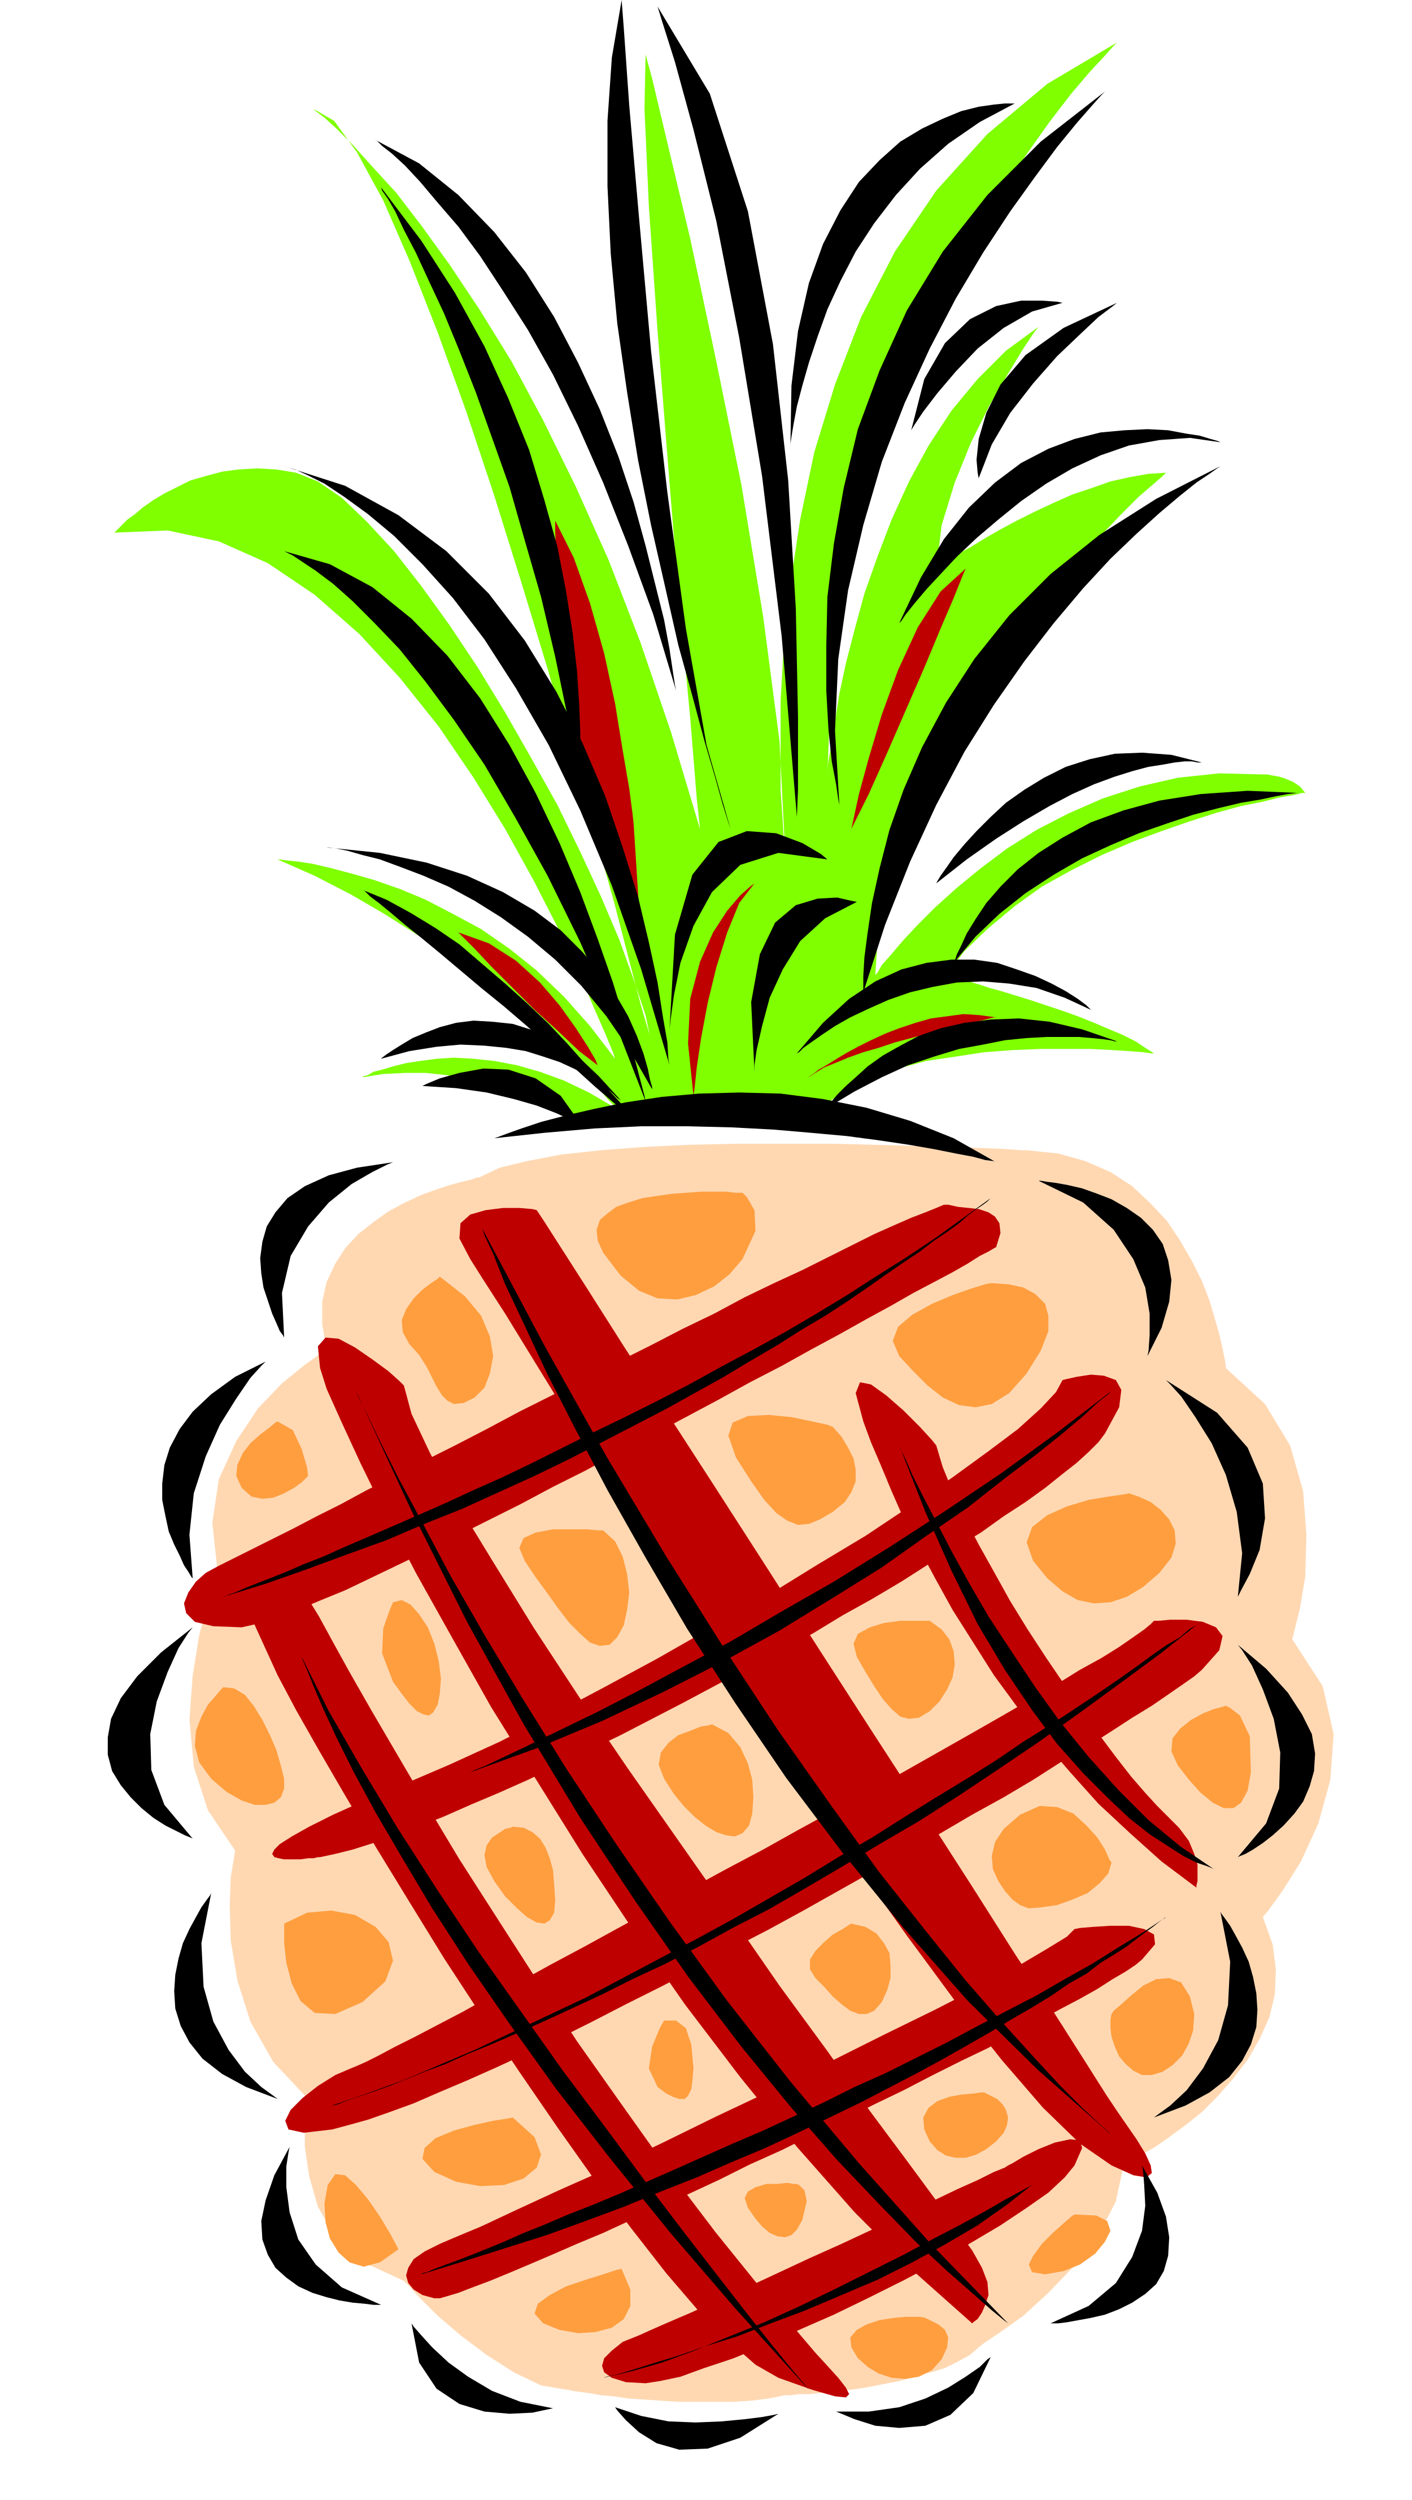
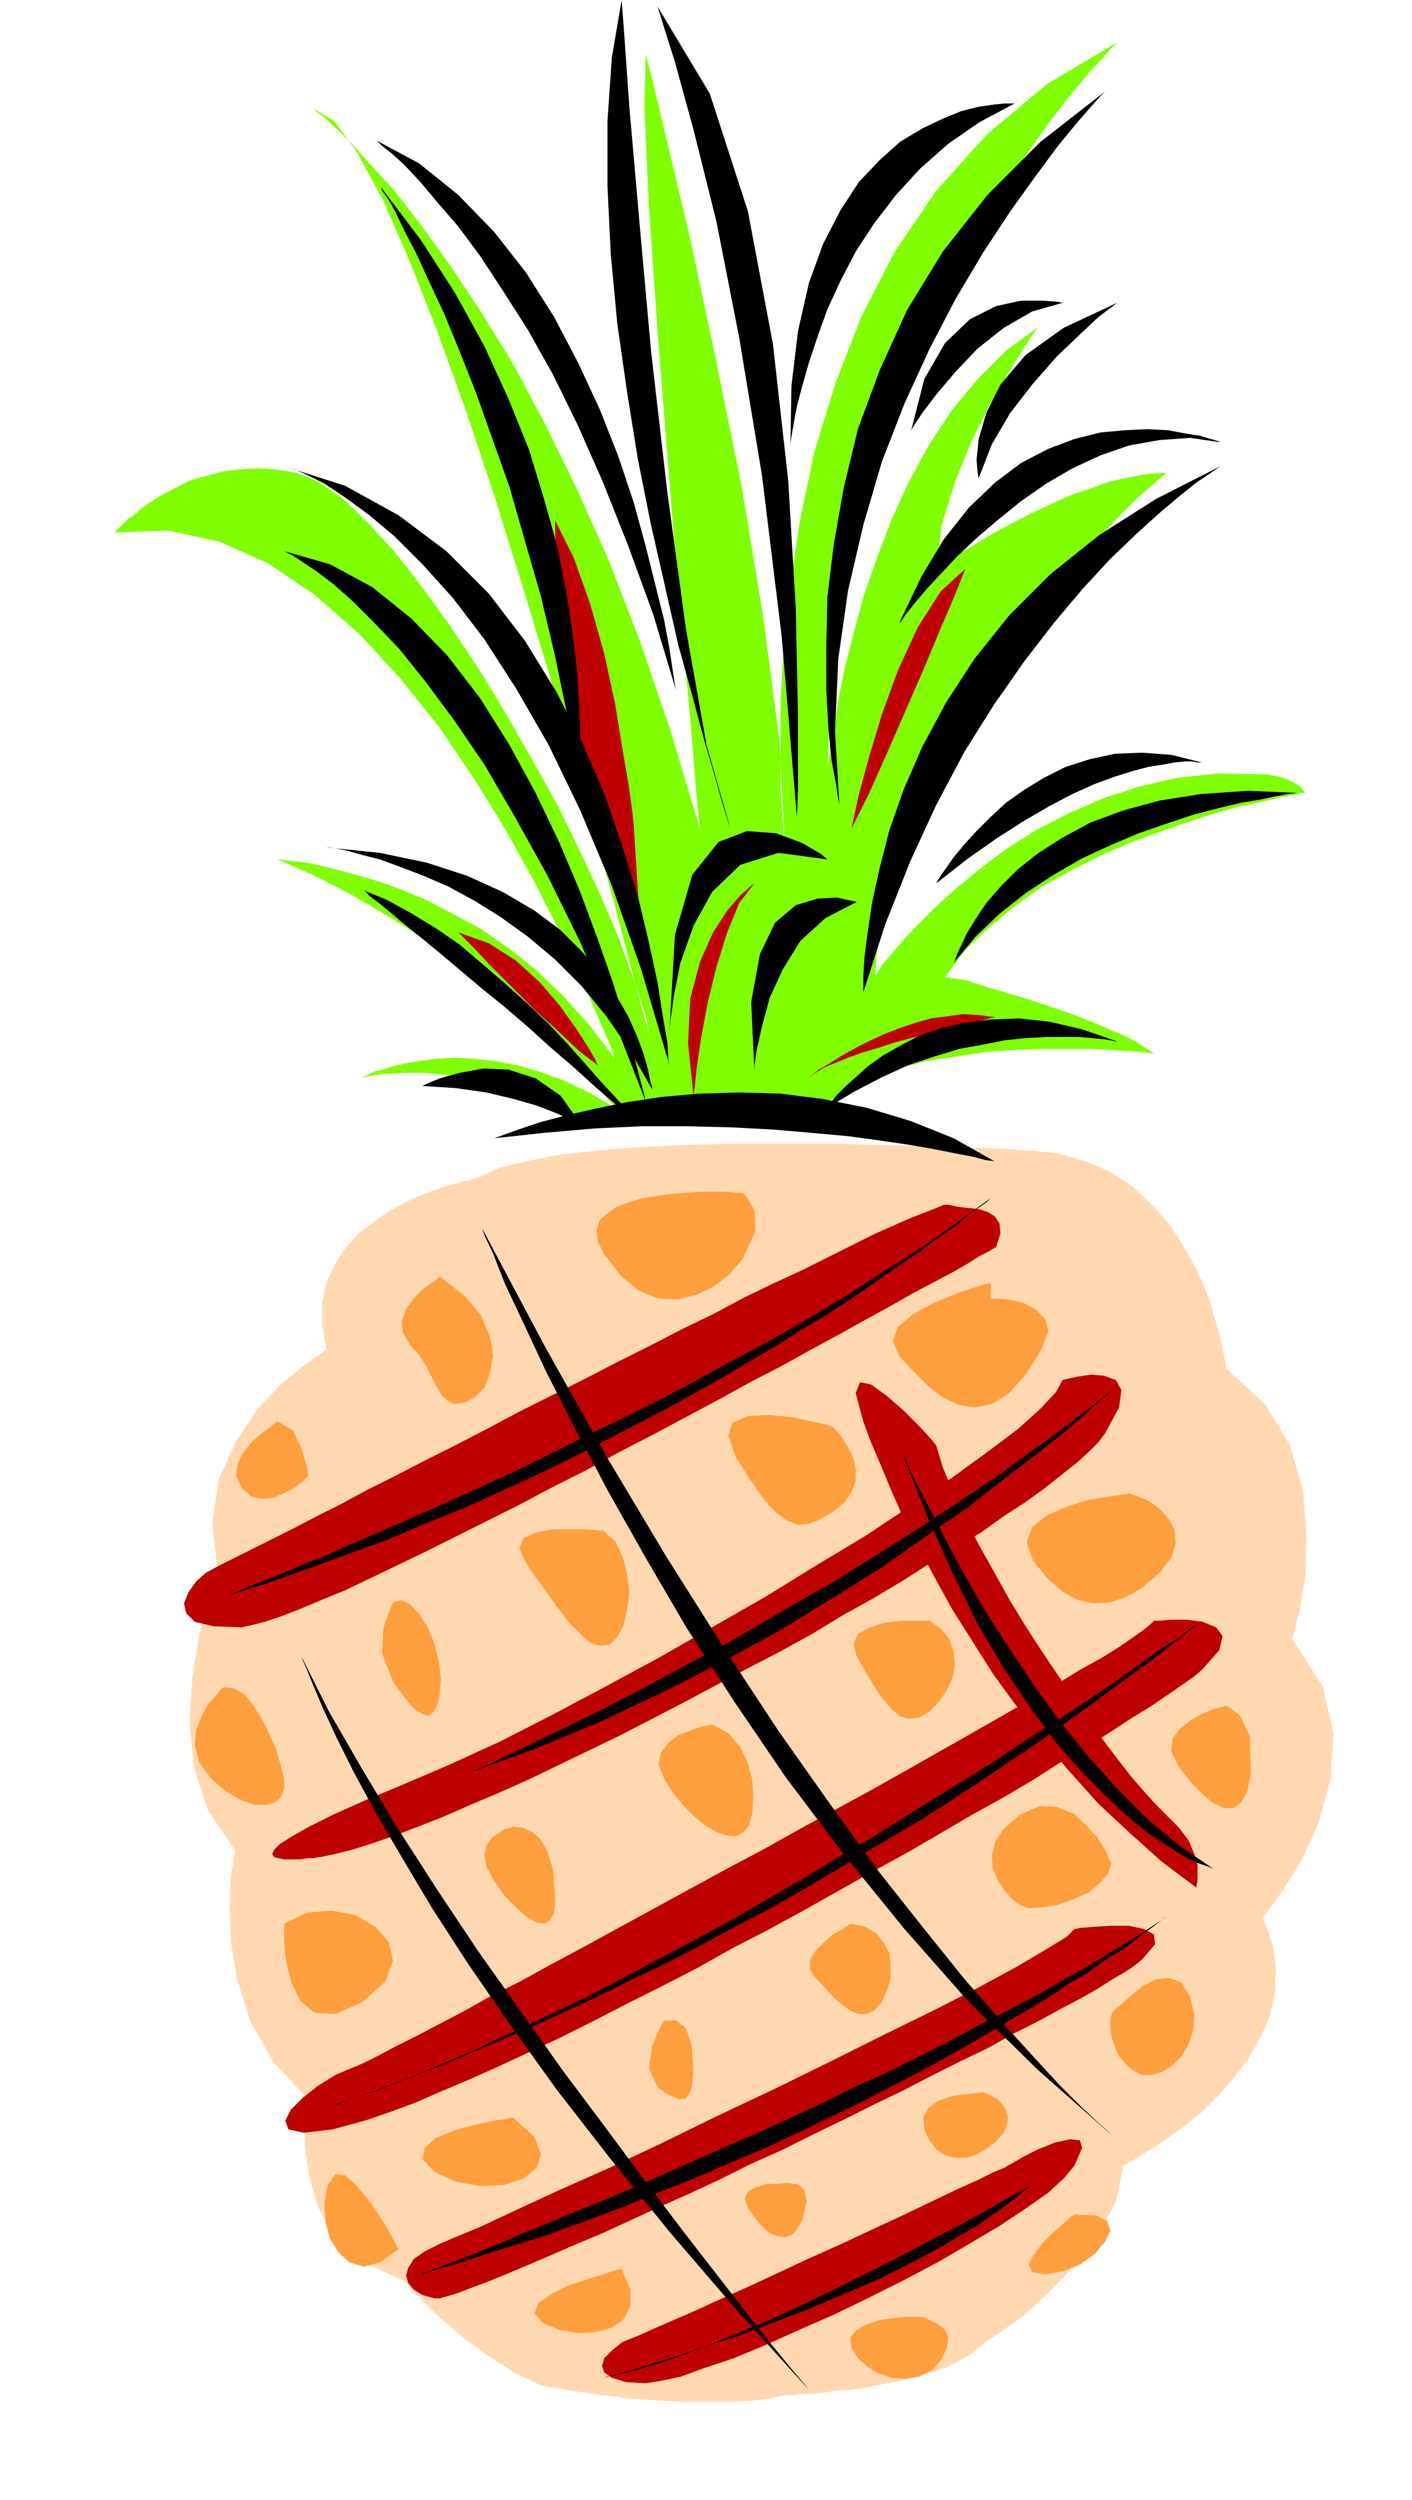
<svg xmlns="http://www.w3.org/2000/svg" width="1.297in" height="220.32" fill-rule="evenodd" stroke-linecap="round" preserveAspectRatio="none" viewBox="0 0 1297 2295">
  <style>.pen1{stroke:none}.brush4{fill:#bf0000}.brush5{fill:#000}</style>
  <path d="M440 1081h-2l-5 2-9 2-11 3-12 4-14 5-15 7-15 8-14 10-14 11-12 13-9 14-8 17-4 18v21l4 23-6 4-14 10-21 17-22 23-20 30-16 35-6 40 5 46-3 7-6 20-8 30-6 37-3 41 4 43 13 40 25 37-1 6-3 18-1 26 1 33 6 36 12 38 21 37 32 34-1 6-2 15v23l4 27 8 28 16 28 26 23 37 17 4 4 11 12 16 16 21 18 24 18 25 16 25 12 24 4h1l4 1 7 1 8 1 11 2 12 1 13 2 15 1 15 1 16 1h51l16-1 16-2 15-3h6l7-1h9l11-1 13-2 14-1 14-2 15-3 16-3 14-4 15-4 13-4 12-6 11-6 8-7 5-4 15-10 21-15 23-21 24-25 22-28 16-31 7-33 2-1 6-3 9-6 12-7 13-9 15-11 15-12 15-15 14-16 13-17 11-19 9-20 5-21 1-23-3-23-9-25 5-6 13-18 17-27 16-35 11-40 3-42-10-44-28-43 2-8 5-20 5-30 1-38-3-40-12-42-23-38-36-33v-2l-1-6-2-10-3-13-4-14-5-17-7-18-9-18-11-19-12-18-15-16-17-16-20-13-23-10-25-7-29-3h-5l-13-1-22-1-28-1-33-1-38-1-40-1h-87l-44 1-42 2-39 3-37 4-31 6-25 6-19 9z" class="pen1" style="fill:#ffd8b2" />
  <path d="m868 897 19 3h2l4 2 7 2 9 3 11 3 13 4 13 4 15 5 15 5 14 5 15 6 14 6 12 5 12 6 9 6 8 5h-3l-7-1-13-1-16-1-19-1h-46l-25 1-27 2-26 4-27 4-26 7-24 8-22 11-20 13-16 15h-14l-9-1h-40l-16-1-16 1h-34l-16 1-16 1-14 1-14 2-11 2-1-1-4-2-5-3-8-4-10-5-11-5-13-5-14-6-15-5-17-4-17-4-18-3-19-2h-19l-20 1-19 3 1-1 4-1 5-3 8-2 10-3 12-3 13-2 15-2 16-1 18 1 19 2 21 4 21 6 22 8 23 11 24 14-1-2-5-5-6-7-10-11-12-12-15-15-16-16-19-17-22-18-23-19-26-19-27-18-30-19-31-18-33-17-34-15h2l7 1 10 1 13 2 17 4 19 5 21 6 23 8 24 10 25 13 26 14 26 18 25 20 25 24 24 27 23 30-2-6-7-17-11-25-14-34-19-39-22-43-26-47-29-47-32-47-36-45-37-40-41-36-43-29-45-20-47-10-49 2 1-1 2-2 4-4 5-5 7-5 7-6 10-7 10-6 12-6 12-6 14-4 15-4 15-2 17-1 18 1 18 3 20 8 22 15 23 22 25 27 25 32 26 36 26 39 25 41 24 42 24 43 21 43 19 41 17 40 13 36 11 33 6 29-2-10-8-27-11-42-14-54-18-64-21-73-22-77-24-79-25-80-26-78-26-72-26-66-24-55-24-44-21-29-19-11 2 2 8 6 11 10 15 15 18 20 22 24 23 30 26 36 28 42 29 47 29 54 30 61 30 67 29 75 28 82 27 90-3-28-6-74-10-105-10-123-10-127-8-115-4-89 1-50 6 22 14 59 21 88 23 108 24 118 20 121 15 114 5 98-1-6-1-18-2-29v-82l3-51 6-56 9-59 13-62 19-62 24-62 31-60 38-56 47-52 55-46 64-38-3 3-8 9-14 15-17 20-20 26-22 31-24 37-25 41-25 46-24 51-22 55-20 60-17 63-14 68-8 72-3 75v-3l1-10 3-16 3-20 4-25 6-28 8-31 9-33 12-34 13-34 16-35 18-33 21-32 24-29 26-26 30-22-4 5-10 15-14 23-17 29-17 34-15 37-12 39-5 40 1-1 5-3 6-4 9-6 11-6 13-8 14-8 15-8 16-8 17-8 18-8 18-6 17-6 18-4 17-3 16-1-3 3-8 7-14 12-17 17-20 21-22 24-25 28-24 31-25 33-25 36-22 38-20 40-17 42-14 42-8 43-3 44 2-2 4-7 8-9 11-13 14-15 16-16 20-18 22-18 24-18 27-17 29-15 32-14 34-11 35-8 38-4 40 1h4l5 1 6 1 6 2 7 3 6 4 5 6h-3l-8 2-12 2-16 4-20 4-22 6-25 8-26 9-27 10-28 12-28 14-27 15-25 18-24 20-22 21-18 24z" class="pen1" style="fill:#7fff00" />
  <path d="m782 761 2-9 5-23 9-33 12-40 15-41 18-39 21-33 23-21-3 7-8 20-12 28-15 36-17 39-17 39-17 38-16 32zm-200-5-1-9-3-23-6-35-7-43-10-46-13-46-15-42-17-34v10l1 29 3 42 6 52 9 57 13 59 20 57 25 50-5-78zm111 55-4 3-9 8-12 14-13 20-12 27-9 34-2 41 5 48 1-7 2-19 4-27 6-32 8-33 10-32 11-27 14-18zm50 178 1-1 3-2 5-4 7-4 8-5 10-6 11-6 12-6 13-6 13-5 15-5 14-4 15-2 15-2 15 1 15 2h-2l-4 1-8 2-10 2-11 3-14 4-14 3-15 4-15 4-15 5-14 4-14 5-12 5-10 4-8 5-6 4zm-194-11-2-5-7-12-11-17-15-21-18-21-22-20-25-16-28-10 4 4 11 11 15 16 19 19 21 21 22 20 19 18 17 13zm366 167-2 1-5 3-8 4-11 7-14 8-17 9-19 10-21 12-22 12-25 14-26 14-27 15-29 15-29 16-30 16-30 16-31 16-31 17-30 15-30 16-30 15-28 14-28 14-27 13-25 12-23 11-22 9-19 8-18 7-15 5-12 3-9 2-26-1-17-4-8-8-2-9 4-10 7-10 9-8 11-6 4-2 8-4 10-5 14-7 16-8 18-9 21-11 22-11 24-13 26-13 27-14 28-14 29-15 30-16 30-15 30-15 31-16 30-15 29-15 29-14 28-15 27-13 26-12 24-12 22-11 20-10 18-8 16-7 13-5 10-4 7-3h4l9 2 10 1 9 1 9 3 6 4 4 6 1 9-4 13zm-55 182-4-5-11-12-15-15-16-14-14-10-10-2-4 10 7 26 7 19 9 21 10 24 11 25 14 27 15 28 16 29 19 30 19 30 22 30 23 30 25 29 26 29 29 27 29 26 32 24v-2l1-4v-15l-3-10-5-12-9-12-12-12-8-8-11-12-13-15-14-18-15-20-16-22-16-24-17-25-17-26-16-26-15-27-14-25-13-25-11-24-9-22-6-20z" class="pen1 brush4" />
  <path d="m976 1267 4-1 9-2 13-2 12 1 11 4 5 9-2 16-13 24-6 8-9 9-11 10-14 11-15 12-18 13-20 13-21 15-23 14-25 15-25 16-27 16-27 15-28 17-29 16-29 15-30 16-30 16-29 15-29 15-29 14-29 14-27 13-27 12-26 11-25 11-23 9-21 8-20 7-19 6-16 4-14 3h-2l-4 1h-5l-7 1h-15l-5-1-4-1-2-3 2-4 5-5 11-7 16-9 22-11 29-13 36-15 42-18 46-21 47-24 49-26 50-27 49-28 49-28 47-29 45-27 42-28 37-25 33-24 28-21 21-19 14-15 6-11zm84 221h4l11-1h15l15 2 12 5 6 8-3 13-16 18-7 6-10 7-13 9-16 11-18 11-20 13-22 14-24 14-25 16-27 16-29 16-29 17-31 18-31 17-32 18-32 18-33 18-33 17-32 18-33 17-32 16-31 16-30 15-30 14-28 13-27 12-26 11-23 10-22 8-20 7-18 5-15 4-26 3-14-3-3-8 5-10 11-11 14-11 16-10 14-6 5-2 9-4 12-6 15-8 18-9 21-11 23-12 25-14 28-14 29-16 30-16 31-17 33-18 33-18 33-18 34-18 34-19 33-18 33-18 32-18 30-17 30-17 28-16 26-15 24-14 21-13 20-11 16-10 13-9 10-7 6-5 3-3zm-73 283 5-1 12-1 16-1h17l14 3 9 5 1 9-12 14-6 5-9 6-12 7-14 9-16 9-19 10-20 11-22 11-23 13-25 12-26 13-27 14-27 13-28 14-29 14-28 14-29 13-28 14-28 13-27 12-26 12-26 12-24 10-23 10-21 9-19 8-17 7-16 6-13 5-10 3-7 2h-5l-11-3-8-5-5-6-2-7 2-7 5-8 10-7 14-7 14-6 24-10 32-15 39-18 45-20 49-23 51-25 53-25 51-25 50-25 47-23 41-21 35-19 27-16 18-11 7-7zm-61 217 4-2 10-6 14-7 15-6 14-3 9 1 2 7-7 16-9 11-15 14-20 14-24 16-27 16-29 17-32 17-32 16-33 16-32 14-31 14-29 12-27 9-22 8-19 4-13 2-18-1-13-4-7-5-2-6 2-7 7-7 10-8 15-6 11-5 16-7 21-9 24-11 27-12 28-13 30-14 29-13 30-14 28-13 25-12 23-11 20-9 14-7 10-4 3-2z" class="pen1 brush4" />
-   <path d="m493 1111-4-1-12-1h-15l-16 2-14 4-9 8-1 14 10 19 12 19 20 31 27 44 32 52 38 60 41 66 44 70 46 71 47 72 47 70 47 66 45 61 42 53 38 44 34 33 29 20 20 9 12 2 5-4-1-7-5-11-8-13-9-13-9-13-10-15-19-30-28-44-36-54-40-63-45-70-48-74-49-76-48-75-47-73-44-68-39-60-33-52-25-39-16-25-6-9zm-122 161-4-4-10-9-15-11-16-11-15-8-12-1-7 8 2 20 6 19 13 29 18 39 23 47 28 54 33 59 36 64 41 66 43 69 46 69 48 69 51 67 52 64 53 60 54 54 54 48 1-1 4-3 4-6 3-7 3-9-1-12-5-13-9-16-11-15-20-28-28-38-35-47-39-55-44-60-45-65-47-67-47-67-45-66-42-64-37-60-33-54-25-46-17-36-7-26zm-88 194-4-3-11-7-14-7-14-3-10 3-4 14 8 29 21 46 17 32 21 37 25 43 28 47 30 49 32 52 34 52 35 52 35 51 34 48 34 45 32 41 30 35 28 28 24 21 21 12 31 11 21 6 10 1 3-3-3-6-7-9-10-11-11-12-46-54-46-57-44-58-42-59-41-58-38-58-36-56-34-53-30-50-27-46-24-41-20-35-16-29-12-22-8-13-2-5z" class="pen1 brush4" />
-   <path d="m361 1067-5 2-14 7-19 11-21 17-19 22-16 27-8 34 2 41-1-2-3-4-3-7-4-9-4-12-4-12-2-13-1-14 2-15 4-14 8-13 11-13 16-11 22-10 26-7 33-5zm-117 183-4 4-10 11-13 19-15 24-13 29-11 34-4 38 3 40-1-1-3-5-4-6-4-9-5-10-5-12-3-14-3-15v-15l2-17 5-16 9-17 12-16 17-16 22-16 28-14zm-67 244-4 5-9 14-10 22-10 27-6 30 1 33 12 32 26 31-2-1-5-2-8-4-10-5-11-7-11-9-10-10-9-11-8-13-4-15v-16l3-17 9-19 15-20 22-22 29-23zm17 244-1 2-3 4-5 7-5 9-6 11-6 13-4 14-3 15-1 15 1 16 5 16 8 15 12 15 18 14 22 12 29 11-4-3-11-8-15-14-15-20-14-26-9-32-2-40 9-46zm72 233-1 5-2 13v19l3 23 8 25 16 23 24 21 36 16h-7l-8-1-11-1-12-2-12-3-13-4-13-6-11-8-10-9-7-12-5-14-1-17 4-19 8-23 14-26zm688-887h2l6 1 8 1 11 2 13 3 14 5 13 5 14 8 13 9 11 11 9 13 5 15 3 18-2 20-7 24-13 26 1-5 1-14v-20l-4-24-11-26-18-27-28-25-41-20zm117 183 4 4 10 11 13 19 15 24 13 29 10 34 5 38-4 40 3-6 8-15 9-22 5-29-2-32-14-33-28-32-47-30zm66 243 4 5 9 14 10 22 10 27 6 31-1 33-12 32-26 31 2-1 5-2 7-4 9-6 9-7 10-9 10-11 8-11 6-14 4-14 1-16-3-18-9-18-13-20-20-22-26-22zm-16 245 1 2 3 4 5 7 5 9 6 11 6 13 4 14 3 15 1 15-1 16-5 16-8 15-12 15-18 14-22 12-29 11 4-3 11-8 15-14 15-20 14-26 9-32 2-40-9-46zm-72 233 1 5 1 13 1 19-3 23-9 24-15 24-25 21-35 16h7l8-1 11-2 11-2 13-3 13-5 12-6 12-8 10-9 7-12 4-14 1-17-3-19-8-22-14-25zm-334 228-4 1-11 2-16 2-21 2-24 1-25-1-25-5-24-8 2 3 8 9 12 11 16 10 21 6 26-1 30-10 35-22zm-337-83 2 3 7 8 10 11 15 14 18 13 22 13 26 10 30 6-5 1-14 3-21 1-23-2-23-7-21-14-16-24-7-36zm532 31-3 2-7 7-13 9-16 10-21 10-24 8-28 4h-30l5 2 12 5 19 6 22 2 24-2 23-10 21-20 16-33zm-583-887 2 5 8 16 12 25 17 34 22 41 26 49 31 54 36 60 40 64 45 68 49 71 53 73 58 74 63 75 66 74 71 73-4-3-11-9-17-15-24-21-29-27-34-35-39-41-42-48-45-55-48-63-49-70-51-77-52-86-52-94-51-102-51-110z" class="pen1 brush5" />
  <path d="M205 1466h1l4-2 6-2 9-4 10-4 13-5 15-6 16-7 18-7 20-9 21-9 23-10 23-10 25-11 26-12 27-12 27-13 28-14 28-14 29-14 30-15 29-15 29-16 30-16 29-16 29-17 28-17 28-18 27-17 27-18 25-18 25-18-1 1-2 2-4 3-6 4-8 6-8 7-11 8-12 8-13 10-15 10-16 11-17 12-19 13-20 13-22 13-22 14-24 14-25 15-27 15-27 15-29 15-29 15-31 16-31 15-33 15-33 15-35 14-35 15-36 13-38 14-37 13-39 12zm621-139 1 3 5 10 6 14 10 20 12 23 14 27 16 29 18 31 21 32 22 33 23 32 26 32 27 30 28 28 29 24 31 21-2-1-5-2-9-3-12-6-14-9-17-11-19-15-20-19-22-22-24-27-23-31-25-37-25-42-24-49-24-54-24-61z" class="pen1 brush5" />
  <path d="m1104 1488-1 1-4 3-7 4-8 7-12 7-13 9-15 11-17 12-19 13-21 14-23 15-24 15-25 17-27 17-28 17-29 18-30 19-31 18-31 19-33 19-33 19-33 18-34 18-34 18-34 18-34 16-34 16-34 16-33 14-33 14-33 12-32 11h1l4-1 5-2 8-3 9-3 12-4 14-5 15-6 17-7 19-7 20-9 22-9 23-10 25-11 26-12 28-13 28-14 30-14 31-16 31-17 33-17 33-19 34-20 35-21 36-21 36-23 36-24 37-25 38-27 37-27 38-28 38-30z" class="pen1 brush5" />
  <path d="m743 2194-4-5-11-13-18-22-23-29-28-36-31-40-35-46-37-50-39-52-39-55-39-55-38-57-36-56-33-55-30-52-25-50 1 3 4 9 6 15 9 21 12 26 16 32 20 37 24 41 28 47 33 51 38 55 43 60 49 63 55 68 61 71 67 74z" class="pen1 brush5" />
  <path d="m387 2088 1-1 4-1 7-3 8-3 11-4 13-5 15-6 17-7 18-8 20-8 21-9 23-9 24-10 25-11 25-11 27-12 27-12 28-12 28-13 28-13 28-14 29-13 28-14 28-14 28-15 27-14 27-14 26-15 25-14 24-15 23-14 21-14-1 1-2 1-4 3-5 4-7 5-8 6-9 7-11 7-13 8-13 10-16 9-16 11-18 11-19 11-20 12-21 12-23 13-24 13-25 13-27 14-27 13-29 14-30 14-31 13-32 14-33 13-34 14-35 13-36 13-38 12-38 12-39 12zm45-461 4-2 10-4 17-8 23-11 29-14 33-16 37-19 41-22 45-24 46-27 49-28 50-31 51-33 52-35 51-37 51-39-3 3-9 7-14 13-19 16-25 20-29 22-33 26-38 26-41 29-45 28-49 30-51 28-55 28-57 27-60 25-61 22z" class="pen1 brush5" />
  <path d="m443 1128 2 6 8 17 11 28 17 36 21 45 26 51 30 57 35 62 38 65 44 68 47 69 52 69 56 69 59 67 64 63 68 60-3-3-9-8-15-14-20-20-24-26-30-33-34-39-37-46-42-53-44-61-48-68-50-76-53-84-55-92-56-100-58-109zm11-83 3-1 8-3 14-5 18-6 23-6 26-6 29-6 33-5 34-3 37-1 38 1 39 5 40 8 40 12 40 16 39 22-2-1-8-1-11-3-16-3-20-4-23-4-27-4-30-4-33-3-35-3-38-2-40-1h-43l-43 2-46 4-46 5z" class="pen1 brush5" />
  <path d="m760 1017 1-1 3-5 5-6 8-8 9-8 11-10 14-10 16-9 17-9 20-7 22-5 24-3 26-1 28 3 30 7 32 11h-2l-4-1-7-1-10-1-12-1h-30l-18 1-20 2-20 4-22 4-23 7-24 8-24 11-25 13-25 15z" class="pen1 brush5" />
-   <path d="m1004 928-2-1-4-4-8-6-11-7-13-7-15-7-17-6-18-6-21-3h-21l-23 3-23 6-24 11-24 16-24 22-24 28 2-1 4-4 7-5 10-7 12-8 14-8 17-8 18-8 20-7 21-5 22-4 24-1 24 2 25 4 26 9 26 12z" class="pen1 brush5" />
  <path d="M793 911v-15l1-17 3-23 4-27 7-32 9-35 13-37 17-39 22-41 26-40 32-40 38-38 45-36 52-33 59-30-3 2-7 5-12 8-15 12-19 16-21 19-24 23-25 27-27 32-27 35-28 40-27 43-26 49-24 52-23 58-20 62zm328-505-2-1-7-2-10-3-13-2-16-3-19-1-21 1-22 2-24 6-24 9-25 13-24 18-24 23-23 29-21 35-20 42 2-2 4-6 8-10 11-13 13-14 15-16 18-17 20-17 21-17 23-16 24-14 26-12 26-9 28-5 28-2 28 4z" class="pen1 brush5" />
  <path d="m771 739-1-5-2-14-4-21-3-29-2-36v-41l1-45 6-49 9-51 13-54 20-54 25-55 33-54 41-52 49-49 59-46-3 3-9 10-14 16-18 22-20 27-23 32-25 38-25 42-24 46-23 50-21 54-17 58-14 60-9 63-3 66 4 68zM932 95h-9l-10 1-14 2-16 4-17 7-19 9-20 12-19 17-19 20-17 26-16 31-13 36-10 44-6 50-1 57v-3l1-7 2-12 3-16 5-19 6-21 8-24 9-25 12-26 14-27 17-26 20-26 22-24 26-23 29-20 32-17z" class="pen1 brush5" />
  <path d="m837 395 3-5 8-12 13-17 17-20 20-21 24-19 26-15 28-8-5-1-14-1h-19l-23 5-24 12-23 22-19 33-12 47zm62 44-1-5-1-12 2-19 7-24 13-26 23-27 35-25 49-23-5 4-12 9-17 16-21 20-22 25-21 27-17 29-12 31zM732 750l1-25v-67l-2-99-7-118-14-125-23-122-35-108-48-80 4 13 12 38 17 62 21 84 21 107 21 127 18 147 14 166zM571 0l2 26 5 71 9 103 11 122 15 130 17 125 19 107 22 77-2-6-5-16-7-25-10-34-11-41-13-47-12-53-13-57-12-60-10-62-9-63-6-64-3-62v-60l4-58 9-53zm44 945 1-9 3-22 6-30 12-34 17-31 26-25 35-11 45 6-6-5-17-10-24-9-27-2-26 10-24 30-16 55-5 87zm172-117-5-1-13-3-18 1-20 6-19 16-14 29-8 44 3 64v-6l2-14 5-22 7-26 12-26 16-26 23-21 29-15zM621 634l-1-5-2-13-3-20-5-27-8-32-9-36-11-40-14-42-17-43-20-43-22-42-26-41-29-37-33-34-36-29-41-22 2 1 5 5 9 7 12 11 14 15 16 19 19 22 20 27 21 32 23 36 23 41 23 47 23 52 23 58 23 63 21 70zM350 172l1 3 5 7 7 12 8 17 11 21 12 26 14 30 14 34 15 38 15 42 16 45 14 49 15 52 13 55 12 58 10 61v-3l1-10v-37l-1-26-2-30-4-35-6-38-8-41-12-43-14-46-19-47-22-48-27-49-31-48-37-49z" class="pen1 brush5" />
  <path d="m615 978-1-5-1-16-4-23-5-32-8-37-10-42-14-45-16-47-21-49-24-47-29-47-33-43-39-39-44-33-49-27-56-18 3 1 7 2 11 5 16 8 18 12 22 16 24 20 26 26 28 31 29 38 29 45 30 52 29 60 29 69 27 77 26 88z" class="pen1 brush5" />
  <path d="m261 506 2 1 6 3 9 6 12 8 16 12 18 16 20 20 23 24 24 30 26 35 28 41 28 48 30 54 30 61 30 69 30 77-1-5-4-15-6-23-8-30-11-36-14-40-16-43-19-45-22-46-24-44-27-43-30-39-33-34-36-29-39-21-42-12z" class="pen1 brush5" />
  <path d="M599 1000v-2l-2-7-2-10-4-14-6-16-8-18-11-19-14-20-17-20-20-20-24-18-29-17-33-15-37-12-43-9-49-5h2l7 1 10 2 14 4 16 4 19 7 21 8 23 10 24 13 24 15 25 18 25 21 24 24 23 28 22 32 20 35z" class="pen1 brush5" />
  <path d="m333 817 2 1 5 5 8 6 11 9 13 11 15 12 17 14 19 16 19 16 21 17 21 18 21 19 21 18 21 19 21 18 19 18-2-2-4-6-7-9-10-11-13-14-14-16-16-18-17-18-20-19-20-18-21-18-21-18-22-15-23-14-22-12-22-9z" class="pen1 brush5" />
-   <path d="m571 1011-1-1-3-2-4-4-6-5-8-6-10-6-12-6-13-6-15-5-16-5-18-3-20-2-22-1-22 2-25 4-26 7 1-1 4-3 6-4 8-5 10-6 12-5 13-5 15-4 16-2 17 1 19 2 19 6 19 10 21 13 20 19 21 23z" class="pen1 brush5" />
  <path d="m535 1034-3-2-8-4-13-6-18-7-21-6-25-6-28-4-31-2 4-2 12-5 18-5 22-4 23 1 25 8 23 16 20 28zm325-223 1-2 3-5 5-7 7-10 10-12 11-12 13-13 14-13 17-12 18-11 20-10 22-7 23-5 25-1 27 2 28 7h-4l-5-1h-7l-9 1-11 2-13 2-15 4-16 5-19 7-20 9-21 11-24 14-25 16-27 19-28 22zm333-83h-2l-8 1-11 2-14 3-18 3-21 5-23 6-24 8-26 9-26 11-26 12-26 15-26 17-24 19-22 21-20 24 1-2 2-6 4-8 5-11 8-13 10-15 13-15 16-16 19-15 22-14 26-14 30-11 33-9 38-6 43-3 47 2zM949 2005l-3 2-9 5-13 7-19 11-22 12-25 13-28 15-30 15-32 16-33 16-33 15-32 13-32 13-30 11-28 8-26 6 3-1 9-2 14-4 19-6 23-7 26-9 29-9 31-12 32-12 33-14 33-14 32-16 31-17 29-17 27-19 24-19z" class="pen1 brush5" />
-   <path d="M682 1095h-7l-8-1h-23l-13 1-14 1-14 2-13 2-13 4-11 4-8 6-7 6-3 9 1 10 5 11 16 21 17 14 17 7 18 1 17-4 17-8 14-11 12-14 12-26-1-19-7-12-4-4zm83 215-5-2-14-3-19-4-21-2-19 1-14 6-4 12 7 20 14 22 12 17 11 12 10 7 10 4 10-1 10-4 12-7 11-9 6-9 4-10v-11l-2-10-5-10-6-10-8-9zm145-132-5 1-13 4-17 6-19 8-18 10-13 11-5 13 6 14 13 14 13 13 14 11 15 7 15 2 15-3 16-10 16-18 13-21 7-18v-14l-3-11-9-9-11-6-14-3-16-1zm127 193-5 1-14 2-18 3-20 6-18 8-14 11-5 14 6 17 13 16 14 12 14 8 15 3 15-1 15-5 15-9 15-13 11-14 4-13-1-12-5-10-8-9-9-7-11-5-9-3zm89 195-3 1-8 2-10 4-11 6-10 8-7 9-1 12 6 13 11 14 10 11 11 9 10 5h9l7-5 6-11 3-17-1-33-9-19-9-7-4-2zm-105 283 2-3 7-6 9-8 11-9 12-6 12-1 11 4 8 13 4 16-1 15-4 12-6 11-9 9-9 6-10 3h-9l-8-4-7-6-6-7-4-9-3-9-1-8v-8l1-5zm0-139-2-3-4-9-7-11-10-11-12-11-15-6-16-1-18 8-15 13-8 12-3 13 1 12 5 11 6 9 7 8 7 5 8 3 12-1 14-2 14-5 14-6 11-9 8-9 3-10zm-167-222h-27l-15 2-13 4-11 6-4 9 3 12 8 14 8 13 8 12 8 9 8 7 8 2 9-1 10-6 9-9 7-11 5-11 2-12-1-12-4-11-7-9-11-8zm-450-316-2 2-6 4-8 6-8 8-7 10-4 10 1 11 6 11 9 10 7 11 5 10 4 8 5 8 5 5 6 3 9-1 10-5 9-9 5-13 3-16-3-18-8-19-15-18-23-18zm150 233h-4l-11-1h-31l-16 3-11 5-4 9 5 12 10 15 11 15 10 14 10 13 10 10 9 8 9 3 9-1 7-7 6-11 3-14 2-16-2-17-4-16-7-14-11-10zm100 178-3 1-7 1-10 4-11 4-9 7-7 9-2 11 5 13 9 14 9 11 10 10 10 8 10 6 9 3 8 1 7-3 6-7 3-11 1-15-1-16-4-15-7-15-11-13-15-8zm128 183-2 1-6 4-9 5-8 7-8 8-5 8v9l5 8 8 8 8 9 8 7 8 6 8 3h7l7-3 7-8 5-11 3-11v-12l-1-11-5-9-7-9-10-6-13-3zm122 155h-3l-7 1-11 1-11 2-11 4-8 6-5 9 1 11 5 11 7 8 8 5 9 2h9l10-3 9-5 9-7 7-8 3-7 1-7-2-7-3-5-5-5-6-3-6-3zm83 112-3 2-8 7-9 8-10 10-8 11-4 8 3 7 12 2 17-3 15-6 14-10 9-11 5-10-3-9-10-5-20-1zm-144 94h-11l-11 1-13 2-12 4-9 5-6 7 1 9 6 10 9 8 10 6 12 4 13 1 12-2 12-6 9-10 5-11 1-9-3-7-6-5-6-3-6-3-5-1h-2zm-111-122h-3l-6-1-9 1h-10l-10 3-7 4-3 6 3 9 7 10 6 7 7 6 7 3 7 1 6-2 5-5 5-9 4-17-2-10-5-5-2-1zm-122-150-4 7-7 17-3 20 8 17 8 6 6 3 6 2h5l3-3 3-6 1-8 1-11-2-22-5-15-9-7h-11zm-139-178-2 1-5 1-6 4-6 4-5 7-2 9 2 11 7 13 10 14 11 11 9 8 9 5 7 1 5-3 4-7 1-12-1-14-1-13-3-11-4-10-5-8-7-6-8-4-10-1zm-110-206-3 7-6 17-1 23 10 26 8 11 7 9 7 7 6 3 5 1 4-3 4-7 2-10 1-14-2-16-4-16-6-15-8-12-8-9-8-4-8 2zm-106-166-2 1-6 5-8 6-9 8-7 9-5 11-1 10 5 11 9 8 10 2 10-1 10-4 9-5 7-5 4-4 2-2-1-8-5-17-8-17-14-8zm-50 244-2 2-5 6-7 8-6 11-5 13-1 14 4 15 11 15 14 12 14 8 12 4h10l8-2 6-5 3-8v-9l-3-12-4-14-6-14-7-14-8-13-8-10-10-6-10-1zm56 217v18l2 18 5 19 8 16 13 11 19 1 25-11 21-19 7-19-4-17-12-14-19-11-22-4-22 2-21 10zm210 178-5 1-13 2-18 4-18 5-17 7-10 9-2 10 11 12 20 9 22 4 22-1 18-6 12-10 4-12-6-16-20-18zm100 139-5 1-12 4-16 5-18 6-15 8-11 8-3 9 8 9 15 6 17 3 16-1 15-4 11-8 6-12v-15l-8-19zm-205-18-2-4-6-11-9-15-11-16-11-13-10-9-9-1-7 10-3 17 1 17 4 15 8 13 10 9 13 4 15-4 17-12z" class="pen1" style="fill:#ff9e3f" />
+   <path d="M682 1095h-7l-8-1h-23l-13 1-14 1-14 2-13 2-13 4-11 4-8 6-7 6-3 9 1 10 5 11 16 21 17 14 17 7 18 1 17-4 17-8 14-11 12-14 12-26-1-19-7-12-4-4zm83 215-5-2-14-3-19-4-21-2-19 1-14 6-4 12 7 20 14 22 12 17 11 12 10 7 10 4 10-1 10-4 12-7 11-9 6-9 4-10v-11l-2-10-5-10-6-10-8-9zm145-132-5 1-13 4-17 6-19 8-18 10-13 11-5 13 6 14 13 14 13 13 14 11 15 7 15 2 15-3 16-10 16-18 13-21 7-18l-3-11-9-9-11-6-14-3-16-1zm127 193-5 1-14 2-18 3-20 6-18 8-14 11-5 14 6 17 13 16 14 12 14 8 15 3 15-1 15-5 15-9 15-13 11-14 4-13-1-12-5-10-8-9-9-7-11-5-9-3zm89 195-3 1-8 2-10 4-11 6-10 8-7 9-1 12 6 13 11 14 10 11 11 9 10 5h9l7-5 6-11 3-17-1-33-9-19-9-7-4-2zm-105 283 2-3 7-6 9-8 11-9 12-6 12-1 11 4 8 13 4 16-1 15-4 12-6 11-9 9-9 6-10 3h-9l-8-4-7-6-6-7-4-9-3-9-1-8v-8l1-5zm0-139-2-3-4-9-7-11-10-11-12-11-15-6-16-1-18 8-15 13-8 12-3 13 1 12 5 11 6 9 7 8 7 5 8 3 12-1 14-2 14-5 14-6 11-9 8-9 3-10zm-167-222h-27l-15 2-13 4-11 6-4 9 3 12 8 14 8 13 8 12 8 9 8 7 8 2 9-1 10-6 9-9 7-11 5-11 2-12-1-12-4-11-7-9-11-8zm-450-316-2 2-6 4-8 6-8 8-7 10-4 10 1 11 6 11 9 10 7 11 5 10 4 8 5 8 5 5 6 3 9-1 10-5 9-9 5-13 3-16-3-18-8-19-15-18-23-18zm150 233h-4l-11-1h-31l-16 3-11 5-4 9 5 12 10 15 11 15 10 14 10 13 10 10 9 8 9 3 9-1 7-7 6-11 3-14 2-16-2-17-4-16-7-14-11-10zm100 178-3 1-7 1-10 4-11 4-9 7-7 9-2 11 5 13 9 14 9 11 10 10 10 8 10 6 9 3 8 1 7-3 6-7 3-11 1-15-1-16-4-15-7-15-11-13-15-8zm128 183-2 1-6 4-9 5-8 7-8 8-5 8v9l5 8 8 8 8 9 8 7 8 6 8 3h7l7-3 7-8 5-11 3-11v-12l-1-11-5-9-7-9-10-6-13-3zm122 155h-3l-7 1-11 1-11 2-11 4-8 6-5 9 1 11 5 11 7 8 8 5 9 2h9l10-3 9-5 9-7 7-8 3-7 1-7-2-7-3-5-5-5-6-3-6-3zm83 112-3 2-8 7-9 8-10 10-8 11-4 8 3 7 12 2 17-3 15-6 14-10 9-11 5-10-3-9-10-5-20-1zm-144 94h-11l-11 1-13 2-12 4-9 5-6 7 1 9 6 10 9 8 10 6 12 4 13 1 12-2 12-6 9-10 5-11 1-9-3-7-6-5-6-3-6-3-5-1h-2zm-111-122h-3l-6-1-9 1h-10l-10 3-7 4-3 6 3 9 7 10 6 7 7 6 7 3 7 1 6-2 5-5 5-9 4-17-2-10-5-5-2-1zm-122-150-4 7-7 17-3 20 8 17 8 6 6 3 6 2h5l3-3 3-6 1-8 1-11-2-22-5-15-9-7h-11zm-139-178-2 1-5 1-6 4-6 4-5 7-2 9 2 11 7 13 10 14 11 11 9 8 9 5 7 1 5-3 4-7 1-12-1-14-1-13-3-11-4-10-5-8-7-6-8-4-10-1zm-110-206-3 7-6 17-1 23 10 26 8 11 7 9 7 7 6 3 5 1 4-3 4-7 2-10 1-14-2-16-4-16-6-15-8-12-8-9-8-4-8 2zm-106-166-2 1-6 5-8 6-9 8-7 9-5 11-1 10 5 11 9 8 10 2 10-1 10-4 9-5 7-5 4-4 2-2-1-8-5-17-8-17-14-8zm-50 244-2 2-5 6-7 8-6 11-5 13-1 14 4 15 11 15 14 12 14 8 12 4h10l8-2 6-5 3-8v-9l-3-12-4-14-6-14-7-14-8-13-8-10-10-6-10-1zm56 217v18l2 18 5 19 8 16 13 11 19 1 25-11 21-19 7-19-4-17-12-14-19-11-22-4-22 2-21 10zm210 178-5 1-13 2-18 4-18 5-17 7-10 9-2 10 11 12 20 9 22 4 22-1 18-6 12-10 4-12-6-16-20-18zm100 139-5 1-12 4-16 5-18 6-15 8-11 8-3 9 8 9 15 6 17 3 16-1 15-4 11-8 6-12v-15l-8-19zm-205-18-2-4-6-11-9-15-11-16-11-13-10-9-9-1-7 10-3 17 1 17 4 15 8 13 10 9 13 4 15-4 17-12z" class="pen1" style="fill:#ff9e3f" />
</svg>